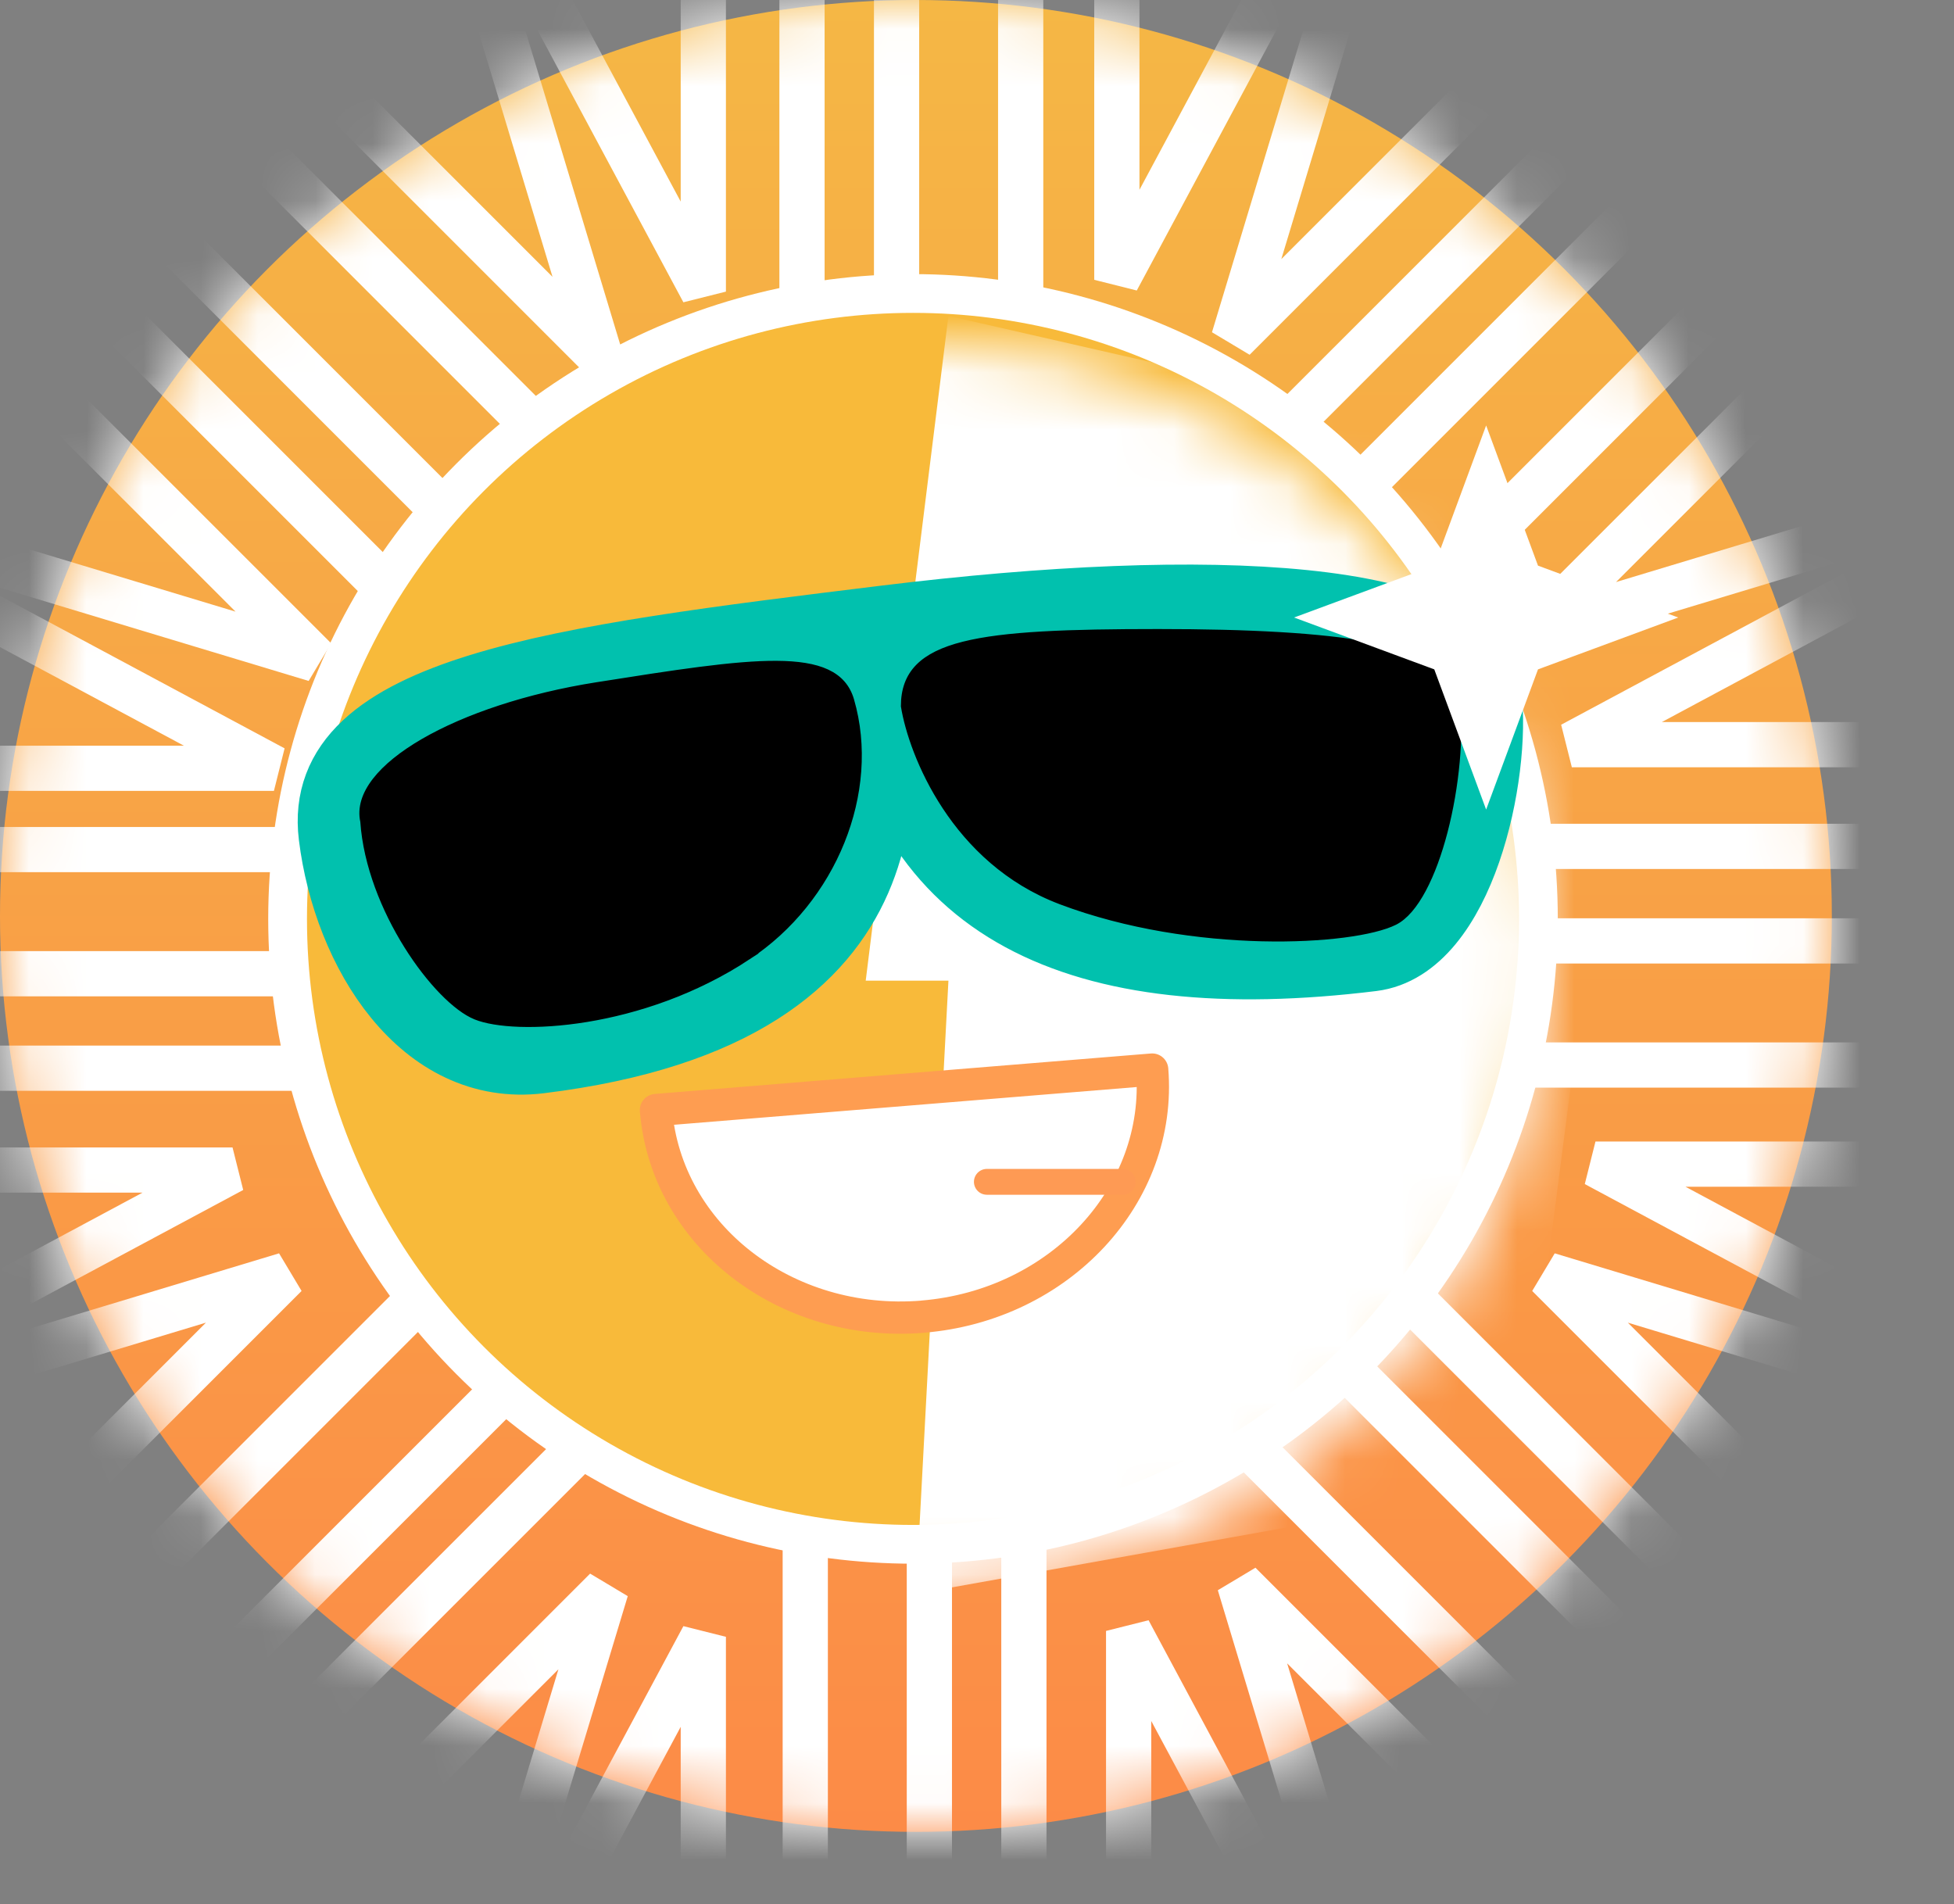
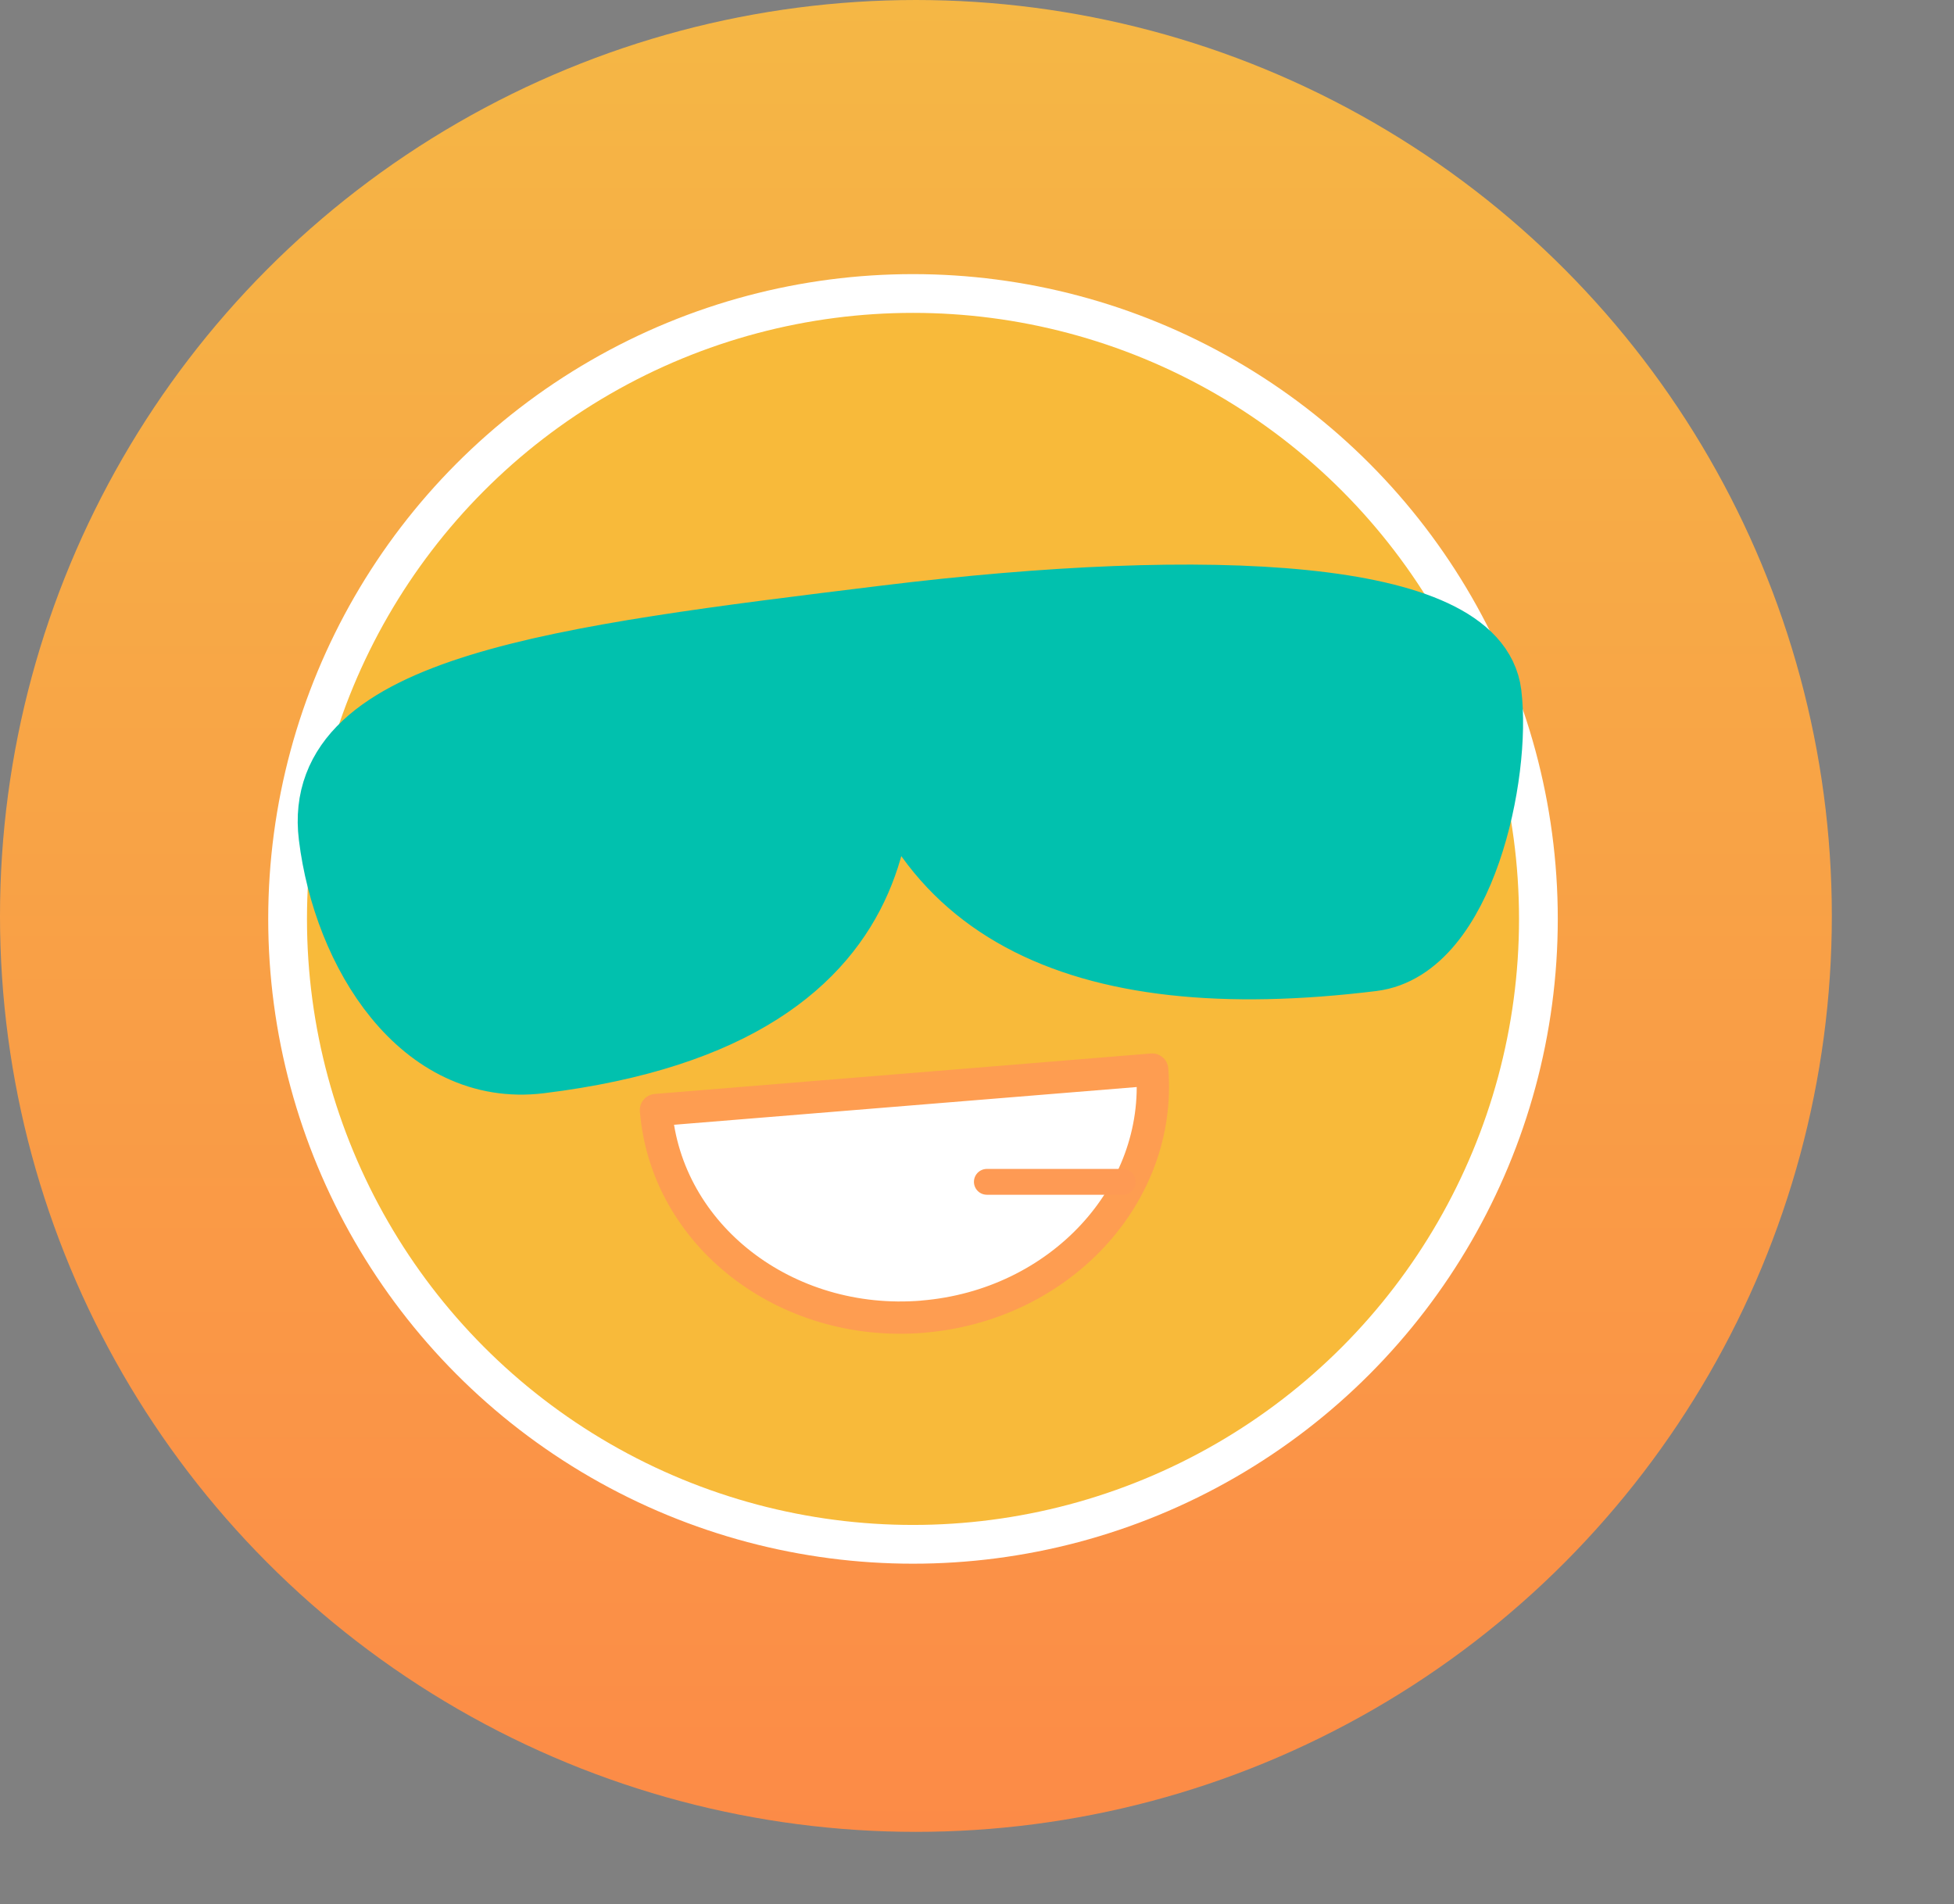
<svg xmlns="http://www.w3.org/2000/svg" width="34.134" height="33.26" fill="none" style="max-height:500px">
  <rect width="100%" height="100%" fill="#808080" stroke="none" />
  <circle cx="16" cy="16" r="16" fill="url(#a)" />
  <mask id="b" width="32" height="32" x="0" y="0" maskUnits="userSpaceOnUse" style="mask-type:luminance">
    <circle cx="16" cy="16" r="16" fill="#fff" />
  </mask>
  <g stroke="#fff" stroke-width=".79" mask="url(#b)">
-     <path d="M15.662-3.82V7.33M14.01-3.82V7.33m3.82-11.15V7.33M8.671-1.648l3.615 6.742V-2.58m10.839.726L19.51 4.888v-7.675m-3.275 40.051V26.116m1.651 11.148V26.116m-3.819 11.148V26.116m9.263 9.117-3.614-6.743v7.676m-11.046-.83 3.616-6.743v7.676M-4.593 17.01H6.555m-11.148 1.65H6.555m-11.148-3.819H6.555m-9.235 9.212 6.742-3.614h-7.675m1.656-10.632 6.742 3.614H-2.89m39.38 3.015H25.342m11.148-1.651H25.342m11.148 3.819H25.342m8.858-9.21-6.742 3.614h7.676m-.521 10.942-6.742-3.614h7.675M1.625 31.45l7.884-7.883m-6.716 9.051 7.884-7.883M.092 29.918l7.883-7.883m.401 13.056 2.212-7.323-5.427 5.427m-7.495-8.712 7.323-2.211-5.427 5.427m30.71-25.704-7.883 7.883M29.104.827 21.22 8.71m10.585-5.183-7.884 7.884m-.159-12.816L21.55 5.918 26.977.491m7.186 8.299L26.839 11l5.428-5.427m-1.591 25.472-7.883-7.883m9.051 6.716-7.883-7.883m5.182 10.583-7.883-7.883m13.108-.211-7.323-2.212 5.427 5.427m-8.608 7.289-2.212-7.323 5.427 5.427M1.22 2.4l7.883 7.883M.052 3.568l7.883 7.883M2.753.867l7.883 7.883m-12.454.556 7.324 2.211L.078 6.09m8.195-7.185 2.212 7.323L5.058.801" />
-   </g>
+     </g>
  <circle cx="15.949" cy="16.052" r="10.925" fill="#F8BA3A" stroke="#fff" stroke-width=".677" />
  <mask id="c" width="22" height="22" x="5" y="6" maskUnits="userSpaceOnUse" style="mask-type:luminance">
-     <circle cx="16.052" cy="16.925" r="10.925" fill="#fff" />
-   </mask>
+     </mask>
  <g mask="url(#c)">
-     <path fill="#fff" fill-rule="evenodd" d="m16.568 5.518-1.445 11.613h1.445L16 27.842l10.533-1.885 1.91-14.706-4.641-4.081-7.234-1.652z" clip-rule="evenodd" />
-   </g>
+     </g>
  <path fill="#01C1AE" stroke="#01C1AE" stroke-linecap="round" stroke-linejoin="round" stroke-width="1.241" d="M5.837 14.598c.249 2.025 1.566 4.132 3.59 3.883 6.872-.844 5.906-5.259 5.814-6.689.497 4.05 3.573 5.537 8.726 4.904 1.534-.189 2.162-3.186 1.992-4.569-.212-1.729-4.789-1.981-10.494-1.28-5.705.7-9.938 1.22-9.628 3.75z" />
  <path fill="#fff" stroke="#FE9D51" stroke-linejoin="round" stroke-width=".564" d="M16.116 23c2.394-.195 4.19-2.128 4.011-4.316l-8.668.707c.178 2.189 2.263 3.805 4.657 3.61z" />
  <path stroke="#FE9A54" stroke-linecap="round" stroke-linejoin="round" stroke-width=".451" d="M17.239 20.645h2.374" />
-   <path fill="#000" stroke="#000" stroke-width=".113" d="M18.53 15.742c-1.859-.702-2.599-2.564-2.736-3.407 0-1.135 1.29-1.29 4.439-1.29 3.148 0 5.058.258 5.212 1.084.155 1.445-.36 3.613-1.083 3.974-.723.361-3.51.516-5.833-.361zm-5.466.968c1.491-.983 2.265-2.878 1.8-4.478-.264-.911-1.716-.688-4.438-.258C8 12.357 6.142 13.42 6.35 14.348c.103 1.523 1.277 3.13 1.961 3.407.684.277 2.89.183 4.754-1.045z" />
-   <path fill="#fff" d="m25.961 7.432.906 2.449 2.45.906-2.45.906-.906 2.449-.906-2.449-2.449-.906 2.45-.906.905-2.449zm33.957 11.623c0 .601-.078 1.144-.234 1.629a4.734 4.734 0 0 1-.598 1.265c-.25.367-.543.68-.879.938a5.388 5.388 0 0 1-1.043.633 5.21 5.21 0 0 1-1.102.363A5.02 5.02 0 0 1 55.02 24H43.266v-3.047H55.02c.585 0 1.039-.172 1.359-.515.328-.344.492-.805.492-1.383 0-.282-.043-.54-.129-.774a1.74 1.74 0 0 0-.375-.61 1.562 1.562 0 0 0-.586-.398 1.976 1.976 0 0 0-.761-.14h-7.008a5.542 5.542 0 0 1-1.594-.258 4.935 4.935 0 0 1-1.594-.855c-.484-.391-.89-.903-1.218-1.536-.32-.632-.481-1.406-.481-2.32 0-.914.16-1.684.48-2.309.329-.632.735-1.144 1.22-1.535a4.654 4.654 0 0 1 1.593-.855c.57-.18 1.102-.27 1.594-.27h10.37v3.047h-10.37c-.578 0-1.032.176-1.36.527-.32.352-.48.817-.48 1.395 0 .586.16 1.05.48 1.395.328.336.782.504 1.36.504h7.031a5.12 5.12 0 0 1 1.043.14c.367.078.73.203 1.09.375.367.172.715.39 1.043.656.328.258.617.57.867.938.258.367.46.789.61 1.265a5.43 5.43 0 0 1 .222 1.618zm15.323 3.41c0 .219-.04.422-.117.61a1.47 1.47 0 0 1-.809.809c-.18.077-.375.116-.586.116h-6.89c-.375 0-.778-.043-1.207-.129a5.877 5.877 0 0 1-1.254-.41 7.18 7.18 0 0 1-1.207-.727 4.859 4.859 0 0 1-1.008-1.066 5.708 5.708 0 0 1-.703-1.453c-.172-.547-.258-1.164-.258-1.852v-7.031h3.047v7.031c0 .399.066.758.199 1.078a2.505 2.505 0 0 0 1.383 1.336c.32.117.664.176 1.031.176h5.332v-9.621h3.047v11.133zM91.419 24h-3.046v-7.031c0-.399-.07-.754-.211-1.067a2.337 2.337 0 0 0-1.383-1.336 2.72 2.72 0 0 0-1.02-.187h-5.332V24H77.38V12.844c0-.211.04-.406.118-.586.078-.188.187-.348.328-.48a1.539 1.539 0 0 1 1.09-.445h6.867c.382-.001.785.042 1.207.128.43.086.851.226 1.265.422.422.187.82.43 1.196.726a4.53 4.53 0 0 1 1.007 1.067c.297.414.532.894.704 1.441.171.547.257 1.164.257 1.852V24zm19.038-9.773c0 .695-.086 1.316-.258 1.863a5.203 5.203 0 0 1-.703 1.453 4.83 4.83 0 0 1-1.008 1.066 5.81 5.81 0 0 1-1.207.727 5.84 5.84 0 0 1-1.265.41 6.01 6.01 0 0 1-1.196.129h-6.89v-3.047h6.89c.391-.031.743-.11 1.055-.234.32-.133.594-.309.82-.528.227-.218.403-.48.528-.785.125-.312.187-.664.187-1.054v-1.383a4.006 4.006 0 0 0-.246-1.055 2.454 2.454 0 0 0-.515-.82 2.161 2.161 0 0 0-.774-.528 2.62 2.62 0 0 0-1.055-.199h-6.867c-.406 0-.715.106-.925.317-.211.21-.317.515-.317.914V24h-3.047V11.473c0-.782.14-1.446.422-1.993.29-.546.645-.988 1.067-1.324.43-.336.894-.578 1.394-.726.5-.157.961-.235 1.383-.235h6.89c.688 0 1.305.09 1.852.27a5.049 5.049 0 0 1 1.441.703c.422.289.778.625 1.067 1.008.297.383.539.785.726 1.207.196.414.336.836.422 1.265.086.422.129.82.129 1.196v1.383zm15.405 8.238c0 .219-.039.422-.117.61a1.469 1.469 0 0 1-.809.809 1.452 1.452 0 0 1-.586.116h-6.89a6.17 6.17 0 0 1-1.207-.129 5.876 5.876 0 0 1-1.254-.41 7.195 7.195 0 0 1-1.207-.727 4.853 4.853 0 0 1-1.008-1.066 5.718 5.718 0 0 1-.703-1.453c-.172-.547-.258-1.164-.258-1.852v-7.031h3.047v7.031c0 .399.066.758.199 1.078a2.506 2.506 0 0 0 1.383 1.336c.32.117.664.176 1.031.176h5.332v-9.621h3.047v11.133zM139.31 24h-3.047v-8.402c0-.399-.105-.7-.316-.903-.211-.21-.524-.316-.938-.316h-3.961V24h-3.046V12.844c0-.211.039-.406.117-.586.078-.188.187-.348.328-.48a1.518 1.518 0 0 1 1.09-.446h5.496c.422 0 .875.074 1.359.223a4.48 4.48 0 0 1 1.383.715v-.938h4.125c.289 0 .594.035.914.105.32.063.637.165.949.305.321.14.625.324.914.551.289.219.543.488.762.809.219.312.395.675.527 1.09.133.413.2.882.2 1.406V24h-3.047v-8.402c0-.399-.102-.7-.305-.903-.195-.21-.5-.316-.914-.316h-2.742c.101.375.152.781.152 1.219V24zm22.917-4.277c0 .523-.067.996-.199 1.418a4.23 4.23 0 0 1-.528 1.101 3.737 3.737 0 0 1-.761.809 4.536 4.536 0 0 1-.914.539c-.313.14-.629.246-.95.316-.32.063-.625.094-.914.094h-5.496v-3.047h5.496c.407 0 .711-.105.914-.316.203-.211.305-.516.305-.914V15.62c0-.422-.105-.734-.316-.937-.204-.204-.504-.305-.903-.305h-5.472c-.414 0-.727.105-.938.316-.211.203-.316.504-.316.903V27.96h-3.047V15.598c0-.524.066-.993.199-1.407.133-.414.309-.777.527-1.09.227-.32.485-.59.774-.808a4.328 4.328 0 0 1 1.863-.856 4.4 4.4 0 0 1 .914-.105h5.496c.524 0 .992.066 1.407.2.414.132.777.308 1.089.527.321.218.59.472.809.761.227.29.41.594.551.914.14.313.242.63.304.95.071.32.106.625.106.914v4.125z" />
  <rect width="48" height="18" x="174" y="7" fill="#1E183C" rx="4" />
  <path fill="#B482FF" d="M185.686 11.432h3.924c.852 0 1.524.204 2.004.612.444.384.672.9.672 1.548 0 .48-.12.888-.348 1.224-.228.312-.552.54-.984.708.564.108.984.336 1.272.684.276.336.42.804.42 1.38 0 .864-.3 1.5-.888 1.908-.504.336-1.224.504-2.136.504h-3.936v-8.568zm1.404 1.152v2.448h2.148c.6 0 1.02-.108 1.272-.3.24-.204.372-.528.372-.972 0-.408-.132-.708-.372-.888-.264-.192-.672-.288-1.248-.288h-2.172zm0 3.6v2.664h2.328c.528 0 .948-.084 1.248-.252.384-.216.576-.552.576-1.032 0-.492-.144-.84-.42-1.056-.288-.216-.744-.324-1.368-.324h-2.364zm9.401-2.556c1.02 0 1.8.336 2.34 1.032.492.624.744 1.5.744 2.616h-4.644c.048.576.204 1.02.468 1.32.264.3.648.456 1.14.456.42 0 .756-.096 1.02-.288.204-.156.384-.408.552-.756h1.368a2.817 2.817 0 0 1-.864 1.452c-.552.468-1.236.708-2.064.708-.924 0-1.656-.288-2.196-.852-.576-.588-.864-1.392-.864-2.424 0-.924.264-1.692.816-2.316.528-.636 1.26-.948 2.184-.948zm.036 1.116c-.456 0-.804.12-1.068.384-.252.252-.42.624-.504 1.116h3.192c-.12-1.008-.66-1.5-1.62-1.5zm6.076-2.952v2.004h1.38v1.128h-1.38v3.504c0 .144.024.252.096.336.072.072.168.108.312.108h.816V20h-1.044c-.54 0-.936-.144-1.188-.432-.24-.264-.36-.636-.36-1.14v-3.504h-1.116v-1.128h1.116v-1.44l1.368-.564zm5.224 1.836c.912 0 1.596.228 2.028.684.384.396.576.972.576 1.728V20h-1.272v-.816c-.24.312-.54.54-.888.708-.396.18-.864.276-1.404.276-.648 0-1.152-.168-1.524-.492a1.612 1.612 0 0 1-.576-1.272c0-.696.264-1.236.816-1.608.504-.36 1.212-.552 2.124-.576l1.356-.036v-.24c0-.816-.444-1.212-1.332-1.212-.384 0-.684.06-.912.204a1.077 1.077 0 0 0-.516.72l-1.356-.108c.132-.684.468-1.188 1.008-1.5.456-.288 1.08-.42 1.872-.42zm1.236 3.54-1.26.036c-1.092.024-1.632.408-1.632 1.152a.64.64 0 0 0 .276.54c.192.144.432.228.732.228.528 0 .972-.156 1.332-.456.36-.312.552-.708.552-1.188v-.312z" />
  <defs>
    <linearGradient id="a" x1="0" x2="0" y1="0" y2="32" gradientUnits="userSpaceOnUse">
      <stop stop-color="#F5B745" />
      <stop offset="1" stop-color="#FC8B47" />
    </linearGradient>
  </defs>
</svg>